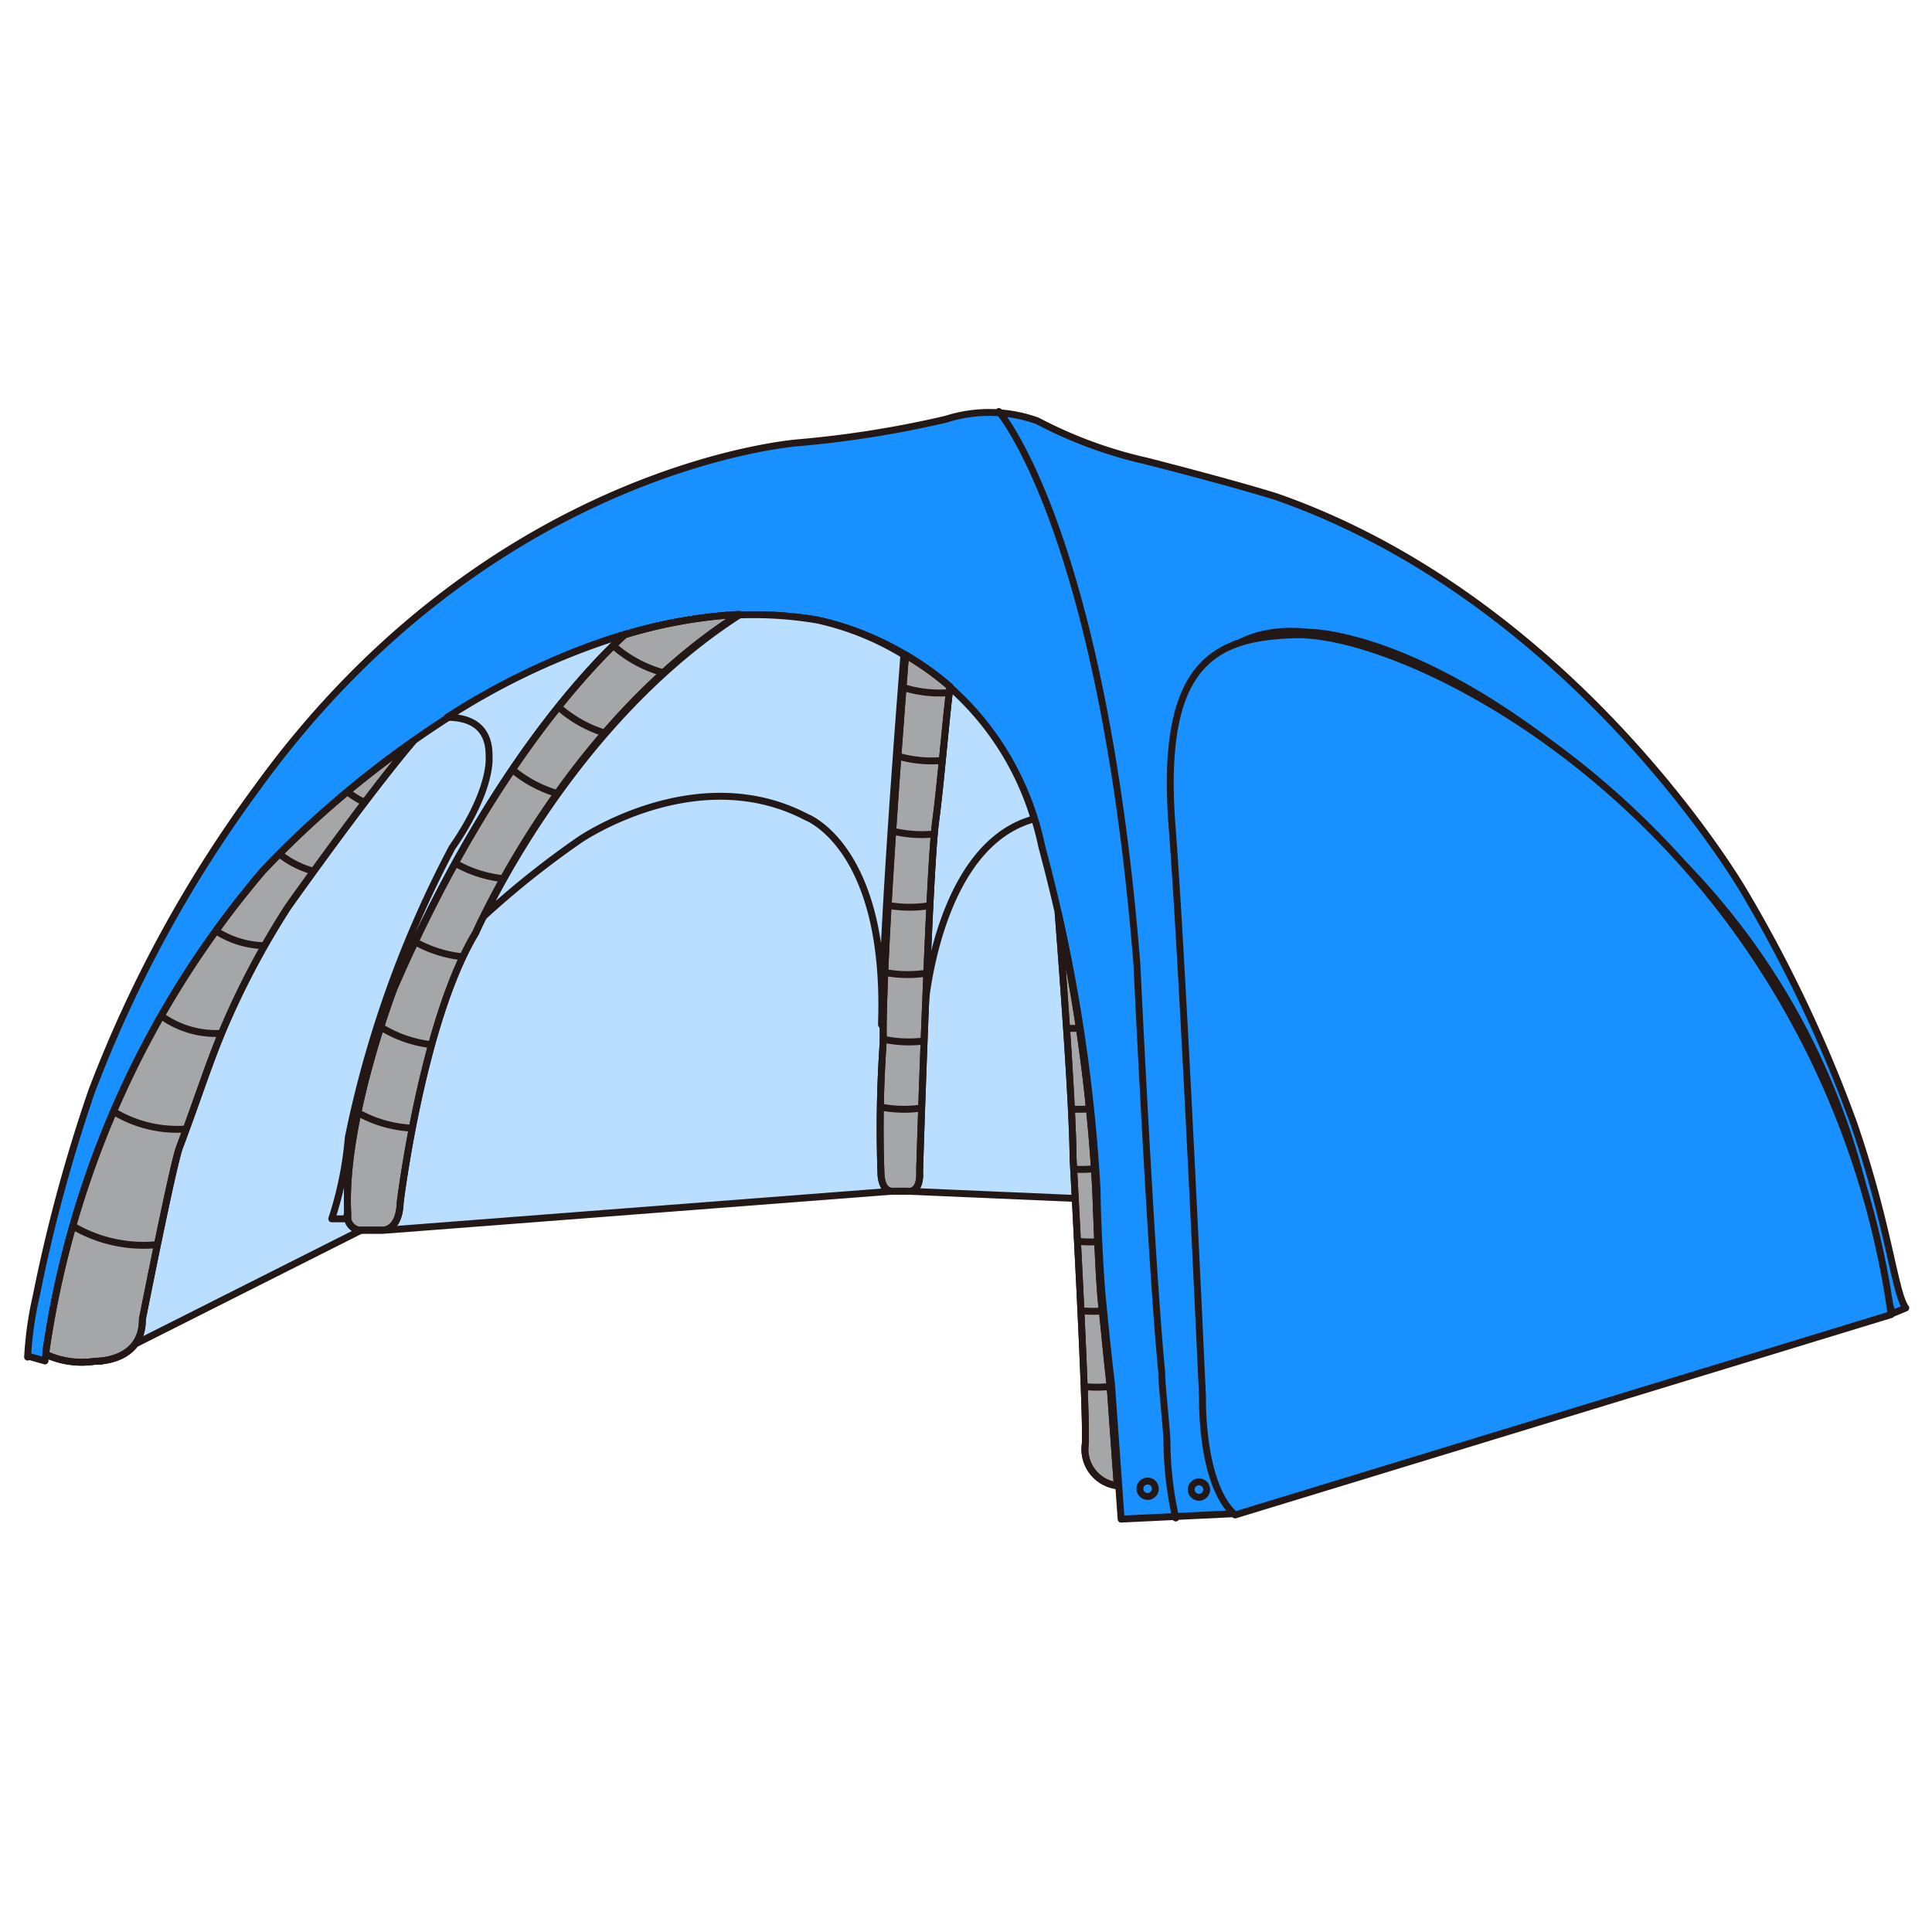
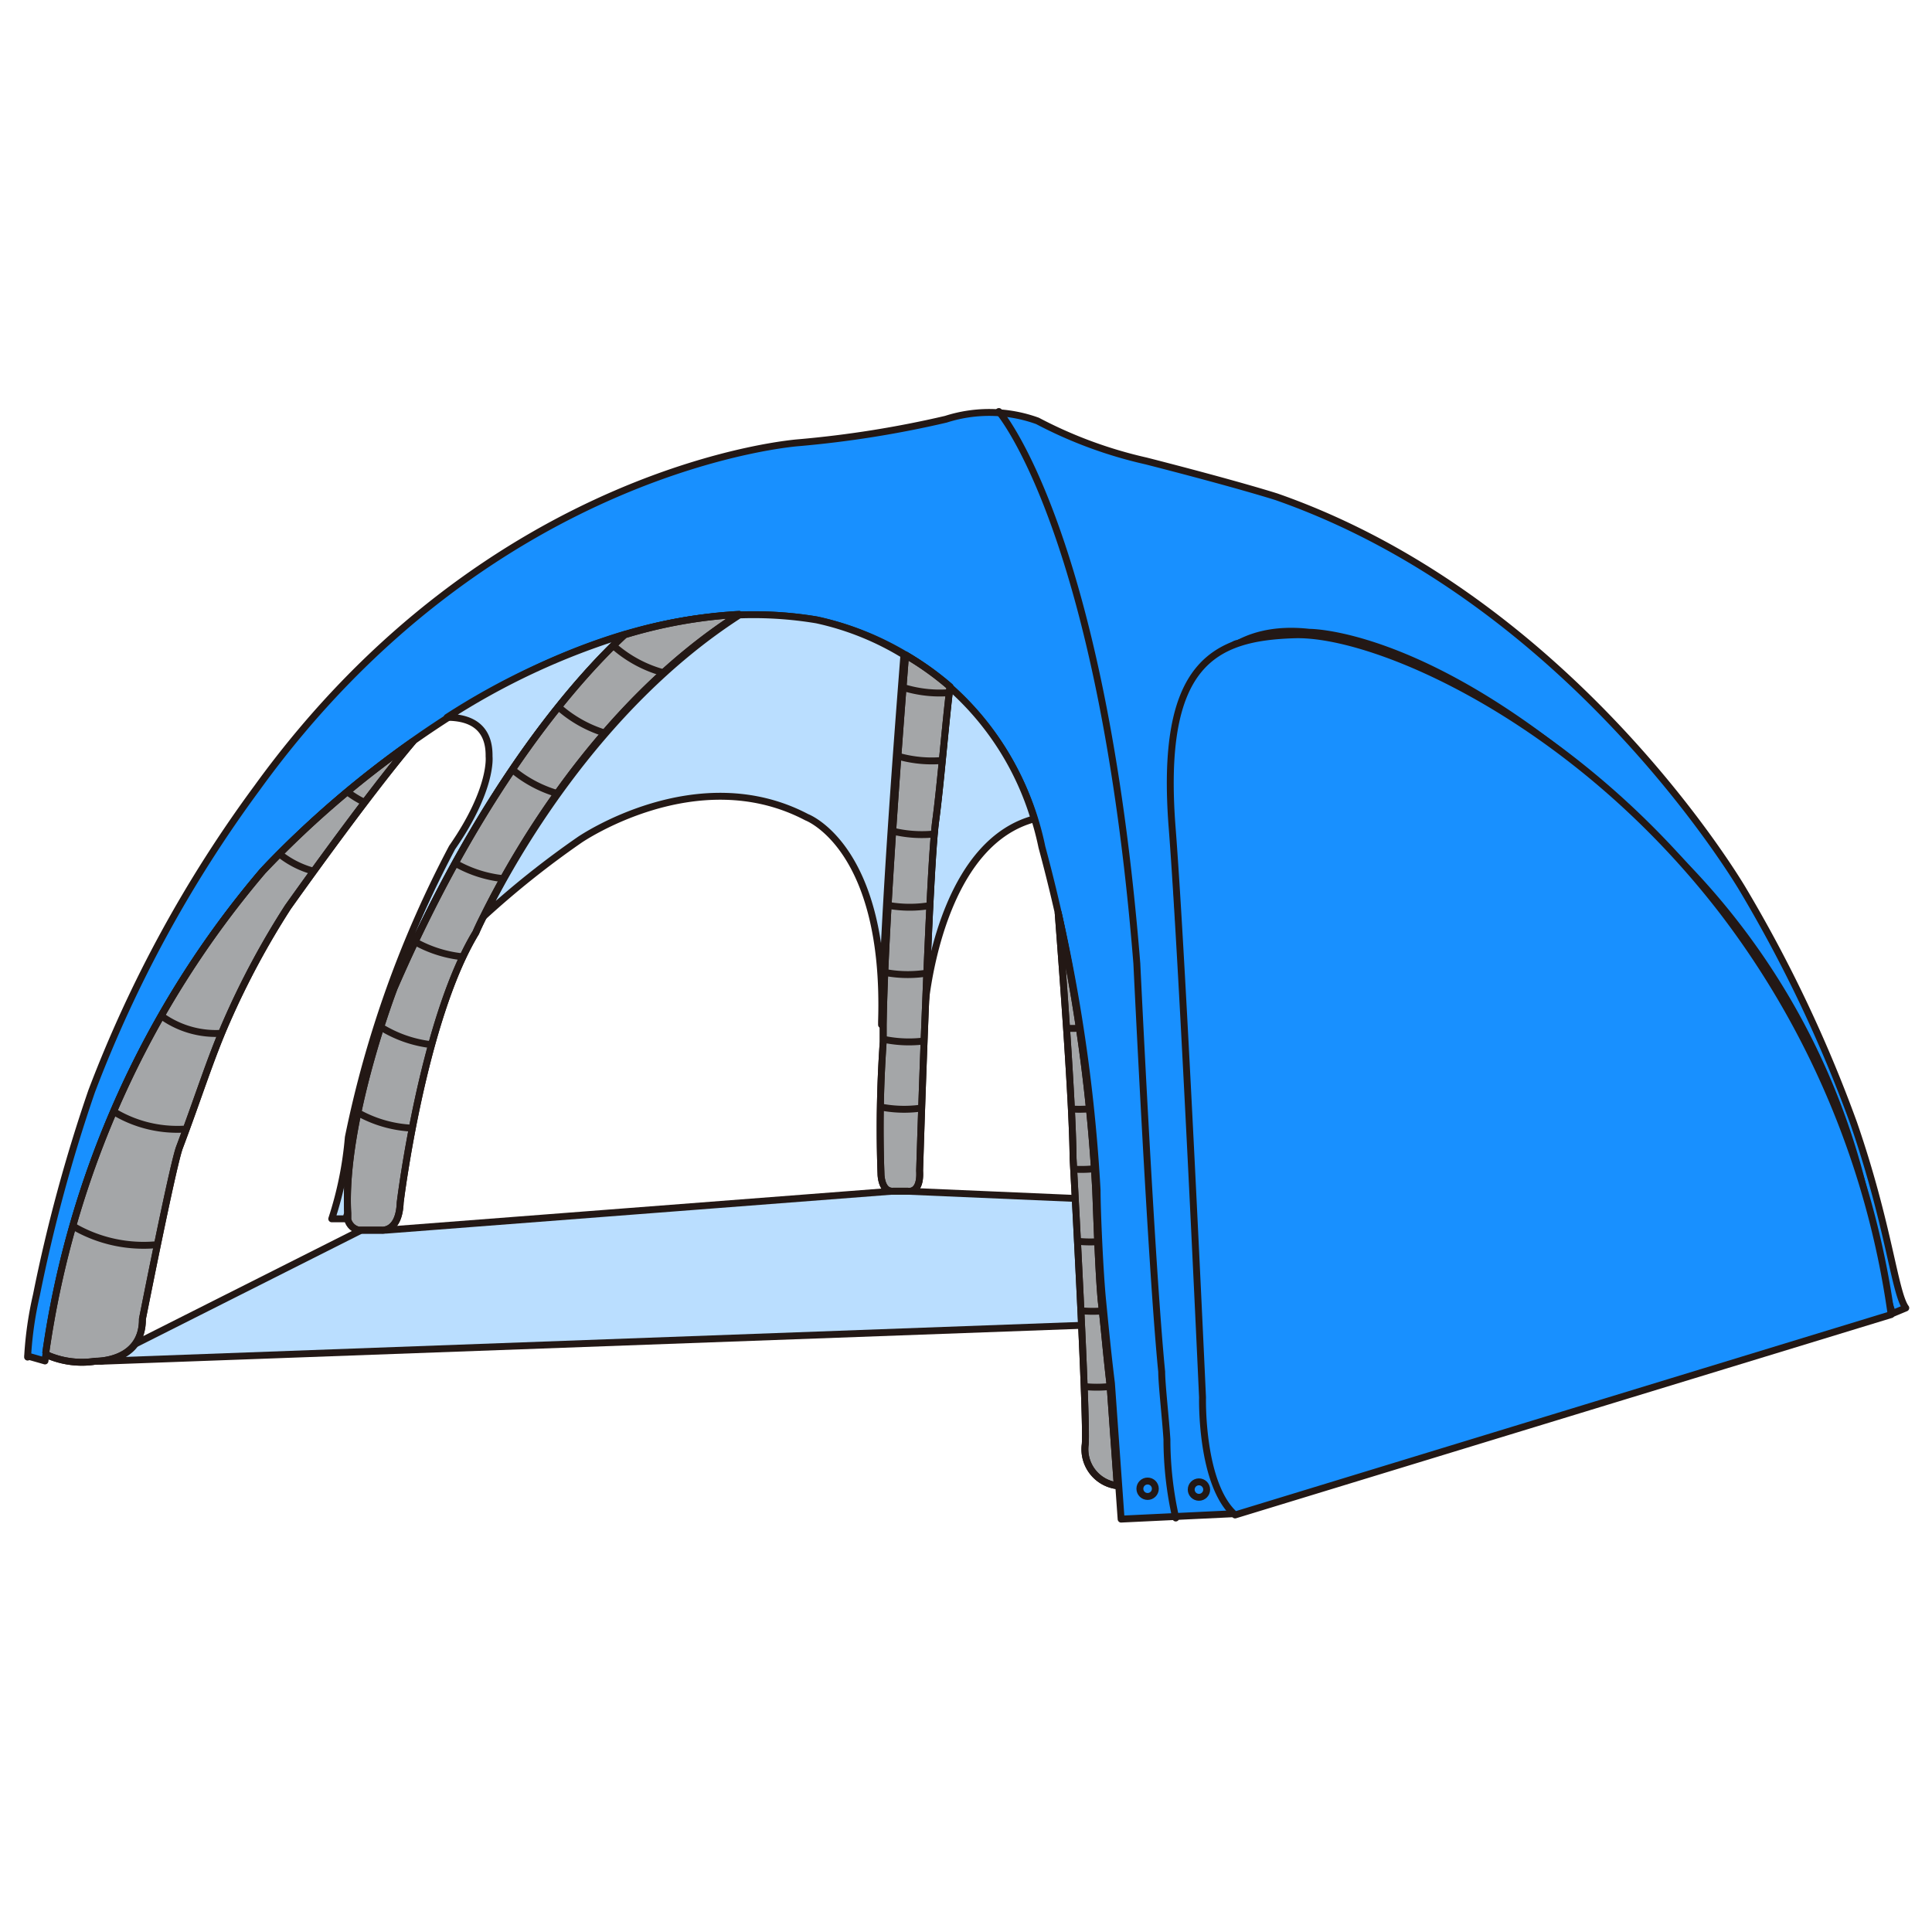
<svg xmlns="http://www.w3.org/2000/svg" id="图层_1" data-name="图层 1" viewBox="0 0 70 70">
  <defs>
    <style>.cls-1{fill:none;}.cls-1,.cls-2,.cls-3,.cls-4{stroke:#231815;stroke-linecap:round;stroke-linejoin:round;stroke-width:0.25px;}.cls-2{fill:#badeff;}.cls-3{fill:#1890ff;}.cls-4{fill:#a4a6a8;}.cls-5{clip-path:url(#clip-path);}.cls-6{clip-path:url(#clip-path-2);}.cls-7{clip-path:url(#clip-path-3);}.cls-8{clip-path:url(#clip-path-4);}.cls-9{clip-path:url(#clip-path-5);}.cls-10{clip-path:url(#clip-path-6);}</style>
    <clipPath id="clip-path">
      <path class="cls-1" d="M22.63,23c-1.49,1.38-5.06,5.21-8.35,12.8,0,0-1.86,4.84-1.68,8.15,0,.08,0,.16,0,.23a.52.52,0,0,0,.4.39h.82s.64.09.68-1c0,0,.8-6.58,2.74-9.78,0,0,.1-.24.3-.63.93-1.88,4-7.55,9.24-10.9A17.59,17.59,0,0,0,22.63,23Z" />
    </clipPath>
    <clipPath id="clip-path-2">
      <path class="cls-1" d="M32.81,23.73c-.16,2.06-.75,9.56-.81,13.4,0,.22,0,.43,0,.62a44.88,44.88,0,0,0-.08,4.78s0,.65.43.63h.55s.47.1.42-.74c0,0,.09-3,.22-6.16.11-2.75.24-5.58.36-6.5.18-1.34.34-3.4.52-4.88A10.53,10.53,0,0,0,32.81,23.73Z" />
    </clipPath>
    <clipPath id="clip-path-3">
      <path class="cls-1" d="M39.9,47.14c-.1-1.06-.17-3.26-.2-4a62.18,62.18,0,0,0-1.36-10.06c.19,2.5.52,6.89.54,8.89,0,0,.52,9.43.44,10.36a1.33,1.33,0,0,0,1.16,1.5l-.26-3.64C40.08,49,40,48,39.9,47.14Z" />
    </clipPath>
    <clipPath id="clip-path-4">
      <path class="cls-1" d="M68.16,46.47c-.2-.87-.38-1.91-.38-1.91a25.6,25.6,0,0,0-6.63-13c-.38-.41-.75-.79-1.12-1.15a32.67,32.67,0,0,0-7.55-5.78,43.63,43.63,0,0,1,4.19,4.18,38.07,38.07,0,0,1,3,3.85,33.8,33.8,0,0,1,4.52,9.89l.59,2.64s.32,2.18.59,2.32a2.29,2.29,0,0,0,1.47.31,1,1,0,0,0,1.32-1.26Z" />
    </clipPath>
    <clipPath id="clip-path-5">
      <path class="cls-1" d="M9.52,31.56A34.45,34.45,0,0,0,1.66,49l.06.1a3.15,3.15,0,0,0,1.73.22s1.72.05,1.71-1.53c0,0,1.09-5.52,1.34-6.21.68-1.8,1.12-3.23,1.71-4.57a29.47,29.47,0,0,1,2.22-4.14s2.83-4,4.53-6A35.53,35.53,0,0,0,9.52,31.56Z" />
    </clipPath>
    <clipPath id="clip-path-6">
      <path class="cls-1" d="M52.78,43.16a45.07,45.07,0,0,0-2.1-9.72c-.19-.51-.39-1-.62-1.48,0,0-.09-.23-.28-.63a39.09,39.09,0,0,0-5-8,3.8,3.8,0,0,0-1.44,1.4,31.29,31.29,0,0,1,4.84,7.42s.46.93,1,2.35a24.83,24.83,0,0,1,1.48,6s.26,1.57.28,2.07l.08.87s.14.5.48.5c0,0,1.16.07,1.26-.23v0A1.44,1.44,0,0,0,52.78,43.16Z" />
    </clipPath>
  </defs>
-   <path class="cls-2" d="M3.66,49.32l9.43-4.75H14l18.32-1.41h.55l18.63.8,1-.07,13,3.74L67,47S62.18,27.28,51.59,24.64,20,22,20,22,12,26.31,9,32.15,3.66,49.32,3.66,49.32Z" />
+   <path class="cls-2" d="M3.66,49.32l9.43-4.75H14l18.32-1.41h.55l18.63.8,1-.07,13,3.74L67,47Z" />
  <path class="cls-3" d="M1,49.13l.63.18A34.32,34.32,0,0,1,9.52,31.56s9.74-10.83,20.07-9.1a10.6,10.6,0,0,1,8.16,8.23,60.56,60.56,0,0,1,2,12.43c0,.76.1,3,.2,4,.08.81.18,1.87.32,3l.35,4.92,4.18-.2a10.67,10.67,0,0,1-1.2-4.55s-.36-9.7-.63-13.63c0,0-.46-4.95-.45-8.08,0,0-.27-6.25,4.92-5.67,0,0,5.57-.06,13.76,8.61a25.6,25.6,0,0,1,6.63,13,18.08,18.08,0,0,0,.74,3.07l.48-.2c-.41-.56-.61-3-1.89-6.7a49.69,49.69,0,0,0-4-8.44S57.06,21.78,46.25,18c0,0-1.33-.43-4.73-1.3a15.94,15.94,0,0,1-3.93-1.45,5.14,5.14,0,0,0-3.32-.06,37.94,37.94,0,0,1-5.33.85s-11.14.78-19.62,12.5a45.92,45.92,0,0,0-6,11,57.39,57.39,0,0,0-2,7.38A13.13,13.13,0,0,0,1,49.17" />
  <path class="cls-2" d="M29.59,22.46a13.92,13.92,0,0,0-2.8-.18c-5.2,3.35-8.31,9-9.24,10.9A32.62,32.62,0,0,1,21,30.43s4.24-2.92,8.23-.82c0,0,2.91,1.08,2.71,7.4l0,.12c.06-3.84.65-11.34.81-13.4A10.15,10.15,0,0,0,29.59,22.46Z" />
  <path class="cls-2" d="M43.38,24.76a8,8,0,0,0-.91,3.87c0,.28,0,.57,0,.87a8.18,8.18,0,0,1,2,.78,15.91,15.91,0,0,1,4.72,4.25c-.52-1.42-1-2.35-1-2.35A31.29,31.29,0,0,0,43.38,24.76Z" />
  <path class="cls-2" d="M34.41,24.89c-.18,1.48-.34,3.54-.52,4.88-.12.92-.25,3.75-.36,6.5.16-1.33.92-5.79,3.94-6.6A10.37,10.37,0,0,0,34.41,24.89Z" />
  <path class="cls-2" d="M14.28,35.79c3.29-7.59,6.86-11.42,8.35-12.8a25.73,25.73,0,0,0-6.43,3c.75,0,1.54.27,1.52,1.42,0,0,.14,1.17-1.34,3.3a39.14,39.14,0,0,0-3.76,10.5,12.94,12.94,0,0,1-.6,2.95l.51,0,.07-.22C12.42,40.63,14.28,35.79,14.28,35.79Z" />
  <path class="cls-2" d="M52.93,42.31c-.07-.4-.16-1-.23-1.52,0,0-.2-1.16-.41-2.23-.11-.61-.42-1.88-.58-2.44-.25-.86-.64-2.16-1-3.22-.14-.43-.53-1.85-.57-2.19-.24-1.87,0-3.39,1.31-3.57a7.17,7.17,0,0,1,5.22,1.68,43.63,43.63,0,0,0-4.19-4.18A12.13,12.13,0,0,0,47.39,23a4.42,4.42,0,0,0-2.57.4,39.09,39.09,0,0,1,5,8c.19.4.28.63.28.63.23.47.43,1,.62,1.48a45.07,45.07,0,0,1,2.1,9.72,1.44,1.44,0,0,1,0,.56l.58,0a2.13,2.13,0,0,1-.21-.47A8.39,8.39,0,0,1,52.93,42.31Z" />
  <path class="cls-4" d="M22.63,23c-1.49,1.38-5.06,5.21-8.35,12.8,0,0-1.86,4.84-1.68,8.15,0,.08,0,.16,0,.23a.52.52,0,0,0,.4.39h.82s.64.09.68-1c0,0,.8-6.58,2.74-9.78,0,0,.1-.24.3-.63.93-1.88,4-7.55,9.24-10.9A17.59,17.59,0,0,0,22.63,23Z" />
  <path class="cls-4" d="M32.81,23.73c-.16,2.06-.75,9.56-.81,13.4,0,.22,0,.43,0,.62a44.88,44.88,0,0,0-.08,4.78s0,.65.43.63h.55s.47.1.42-.74c0,0,.09-3,.22-6.16.11-2.75.24-5.58.36-6.5.18-1.34.34-3.4.52-4.88A10.53,10.53,0,0,0,32.81,23.73Z" />
  <path class="cls-4" d="M39.9,47.14c-.1-1.06-.17-3.26-.2-4a62.18,62.18,0,0,0-1.36-10.06c.19,2.5.52,6.89.54,8.89,0,0,.52,9.43.44,10.36a1.33,1.33,0,0,0,1.16,1.5l-.26-3.64C40.08,49,40,48,39.9,47.14Z" />
  <path class="cls-4" d="M52.78,43.16a45.07,45.07,0,0,0-2.1-9.72c-.19-.51-.39-1-.62-1.48,0,0-.09-.23-.28-.63a39.09,39.09,0,0,0-5-8,3.8,3.8,0,0,0-1.44,1.4,31.29,31.29,0,0,1,4.84,7.42s.46.93,1,2.35a24.83,24.83,0,0,1,1.48,6s.26,1.57.28,2.07l.08.87s.14.5.48.5c0,0,1.16.07,1.26-.23v0A1.44,1.44,0,0,0,52.78,43.16Z" />
  <path class="cls-4" d="M68.16,46.47c-.2-.87-.38-1.91-.38-1.91a25.6,25.6,0,0,0-6.63-13c-.38-.41-.75-.79-1.12-1.15a32.67,32.67,0,0,0-7.55-5.78,43.63,43.63,0,0,1,4.19,4.18,38.07,38.07,0,0,1,3,3.85,33.8,33.8,0,0,1,4.52,9.89l.59,2.64s.32,2.18.59,2.32a2.29,2.29,0,0,0,1.47.31,1,1,0,0,0,1.32-1.26Z" />
  <path class="cls-4" d="M9.52,31.56A34.45,34.45,0,0,0,1.66,49l.06.1a3.15,3.15,0,0,0,1.73.22s1.72.05,1.71-1.53c0,0,1.09-5.52,1.34-6.21.68-1.8,1.12-3.23,1.71-4.57a29.47,29.47,0,0,1,2.22-4.14s2.83-4,4.53-6A35.53,35.53,0,0,0,9.52,31.56Z" />
  <ellipse class="cls-1" cx="41.58" cy="53.94" rx="0.28" ry="0.28" />
  <ellipse class="cls-1" cx="43.44" cy="53.97" rx="0.28" ry="0.28" />
  <path class="cls-1" d="M36.19,14.91s3.74,4.32,5,20c0,0,.52,10.95.9,14.79,0,.45.14,1.67.19,2.45A13,13,0,0,0,42.6,55" />
  <g class="cls-5">
    <path class="cls-1" d="M13.33,36.88a4.45,4.45,0,0,0,2.85,1" />
    <path class="cls-1" d="M12.33,39.88a4.45,4.45,0,0,0,2.85,1" />
    <path class="cls-1" d="M14.4,33.69a4.48,4.48,0,0,0,2.85,1" />
    <path class="cls-1" d="M15.89,30.86a4.45,4.45,0,0,0,2.85,1" />
    <path class="cls-1" d="M18.07,27.4a4.53,4.53,0,0,0,2.63,1.47" />
    <path class="cls-1" d="M19.86,25.24A4.55,4.55,0,0,0,22.5,26.7" />
    <path class="cls-1" d="M21.83,23a4.53,4.53,0,0,0,2.64,1.47" />
  </g>
  <path class="cls-1" d="M22.63,23c-1.49,1.38-5.06,5.21-8.35,12.8,0,0-1.86,4.84-1.68,8.15,0,.08,0,.16,0,.23a.52.52,0,0,0,.4.39h.82s.64.09.68-1c0,0,.8-6.58,2.74-9.78,0,0,.1-.24.3-.63.93-1.88,4-7.55,9.24-10.9A17.59,17.59,0,0,0,22.63,23Z" />
  <g class="cls-6">
    <path class="cls-1" d="M31.26,39.93a4.44,4.44,0,0,0,3,0" />
    <path class="cls-1" d="M31.43,37.49a4.45,4.45,0,0,0,3,0" />
    <path class="cls-1" d="M31.39,35.05a4.44,4.44,0,0,0,3,0" />
    <path class="cls-1" d="M31.46,32.61a4.44,4.44,0,0,0,3,0" />
    <path class="cls-1" d="M31.51,29.82a4.47,4.47,0,0,0,3,.28" />
    <path class="cls-1" d="M31.87,27.15a4.47,4.47,0,0,0,3,.28" />
    <path class="cls-1" d="M32.16,24.69a4.47,4.47,0,0,0,3,.28" />
  </g>
  <path class="cls-1" d="M32.81,23.73c-.16,2.06-.75,9.56-.81,13.4,0,.22,0,.43,0,.62a44.88,44.88,0,0,0-.08,4.78s0,.65.43.63h.55s.47.1.42-.74c0,0,.09-3,.22-6.16.11-2.75.24-5.58.36-6.5.18-1.34.34-3.4.52-4.88A10.53,10.53,0,0,0,32.81,23.73Z" />
  <g class="cls-7">
    <path class="cls-1" d="M38.24,50a4.44,4.44,0,0,0,3,0" />
    <path class="cls-1" d="M38.09,47.25a4.44,4.44,0,0,0,3,0" />
    <path class="cls-1" d="M38,44.74a4.49,4.49,0,0,0,3,0" />
    <path class="cls-1" d="M37.68,42.11a4.45,4.45,0,0,0,3,0" />
    <path class="cls-1" d="M37.61,39.93a4.44,4.44,0,0,0,3,0" />
    <path class="cls-1" d="M37.36,37a4.44,4.44,0,0,0,3,0" />
  </g>
  <path class="cls-1" d="M39.9,47.14c-.1-1.06-.17-3.26-.2-4a62.18,62.18,0,0,0-1.36-10.06c.19,2.5.52,6.89.54,8.89,0,0,.52,9.43.44,10.36a1.33,1.33,0,0,0,1.16,1.5l-.26-3.64C40.08,49,40,48,39.9,47.14Z" />
  <g class="cls-8">
    <path class="cls-1" d="M64,42.77a5.77,5.77,0,0,0,3.34-.86" />
    <path class="cls-1" d="M62.69,39.25a5.76,5.76,0,0,0,3.29-1" />
    <path class="cls-1" d="M61.18,36.17a5.77,5.77,0,0,0,3.18-1.34" />
    <path class="cls-1" d="M59.55,33.55a5.73,5.73,0,0,0,3.19-1.33" />
    <path class="cls-1" d="M57.39,31.27a5.83,5.83,0,0,0,2.89-1.91" />
    <path class="cls-1" d="M55.42,29A5.89,5.89,0,0,0,58,26.68" />
  </g>
  <path class="cls-1" d="M68.16,46.47c-.2-.87-.38-1.91-.38-1.91a25.6,25.6,0,0,0-6.63-13c-.38-.41-.75-.79-1.12-1.15a32.67,32.67,0,0,0-7.55-5.78,43.63,43.63,0,0,1,4.19,4.18,38.07,38.07,0,0,1,3,3.85,33.8,33.8,0,0,1,4.52,9.89l.59,2.64s.32,2.18.59,2.32a2.29,2.29,0,0,0,1.47.31,1,1,0,0,0,1.32-1.26Z" />
  <g class="cls-9">
    <path class="cls-1" d="M2.62,44.41a5.06,5.06,0,0,0,3.13.68" />
    <path class="cls-1" d="M4,40.2a4.45,4.45,0,0,0,2.92.69" />
    <path class="cls-1" d="M12.6,40.26a4.47,4.47,0,0,0,3,.42" />
    <path class="cls-1" d="M5.49,36.51a3.37,3.37,0,0,0,2.74.91" />
-     <path class="cls-1" d="M7.33,33.34a3.39,3.39,0,0,0,2.74.9" />
    <path class="cls-1" d="M9.58,30.39a3.38,3.38,0,0,0,2.58,1.29" />
    <path class="cls-1" d="M11.82,27.86a3.41,3.41,0,0,0,2.46,1.52" />
  </g>
  <path class="cls-1" d="M9.52,31.56A34.45,34.45,0,0,0,1.66,49l.06.1a3.15,3.15,0,0,0,1.73.22s1.72.05,1.71-1.53c0,0,1.09-5.52,1.34-6.21.68-1.8,1.12-3.23,1.71-4.57a29.47,29.47,0,0,1,2.22-4.14s2.83-4,4.53-6A35.53,35.53,0,0,0,9.52,31.56Z" />
  <g class="cls-10">
    <path class="cls-1" d="M50.1,40.64a4.44,4.44,0,0,0,3-.41" />
    <path class="cls-1" d="M49.79,38.4a4.5,4.5,0,0,0,2.94-.6" />
    <path class="cls-1" d="M49.1,35.74A4.47,4.47,0,0,0,52,35" />
    <path class="cls-1" d="M48.22,33.37A4.43,4.43,0,0,0,51,32.17" />
    <path class="cls-1" d="M47,30.94a4.45,4.45,0,0,0,2.69-1.34" />
    <path class="cls-1" d="M45.62,28.76A4.46,4.46,0,0,0,48.2,27.2" />
    <path class="cls-1" d="M44,26.11a4.52,4.52,0,0,0,2.38-1.86" />
  </g>
  <path class="cls-1" d="M52.78,43.16a45.07,45.07,0,0,0-2.1-9.72c-.19-.51-.39-1-.62-1.48,0,0-.09-.23-.28-.63a39.09,39.09,0,0,0-5-8,3.8,3.8,0,0,0-1.44,1.4,31.29,31.29,0,0,1,4.84,7.42s.46.93,1,2.35a24.83,24.83,0,0,1,1.48,6s.26,1.57.28,2.07l.08.87s.14.5.48.5c0,0,1.16.07,1.26-.23v0A1.44,1.44,0,0,0,52.78,43.16Z" />
  <path class="cls-3" d="M44.75,54.89l23.77-7.26A31.12,31.12,0,0,0,62.4,33c-5.4-7-12.6-10.09-15.5-10S42,24,42.47,30c.39,5,1.1,20.63,1.1,20.63S43.49,53.78,44.75,54.89Z" />
</svg>